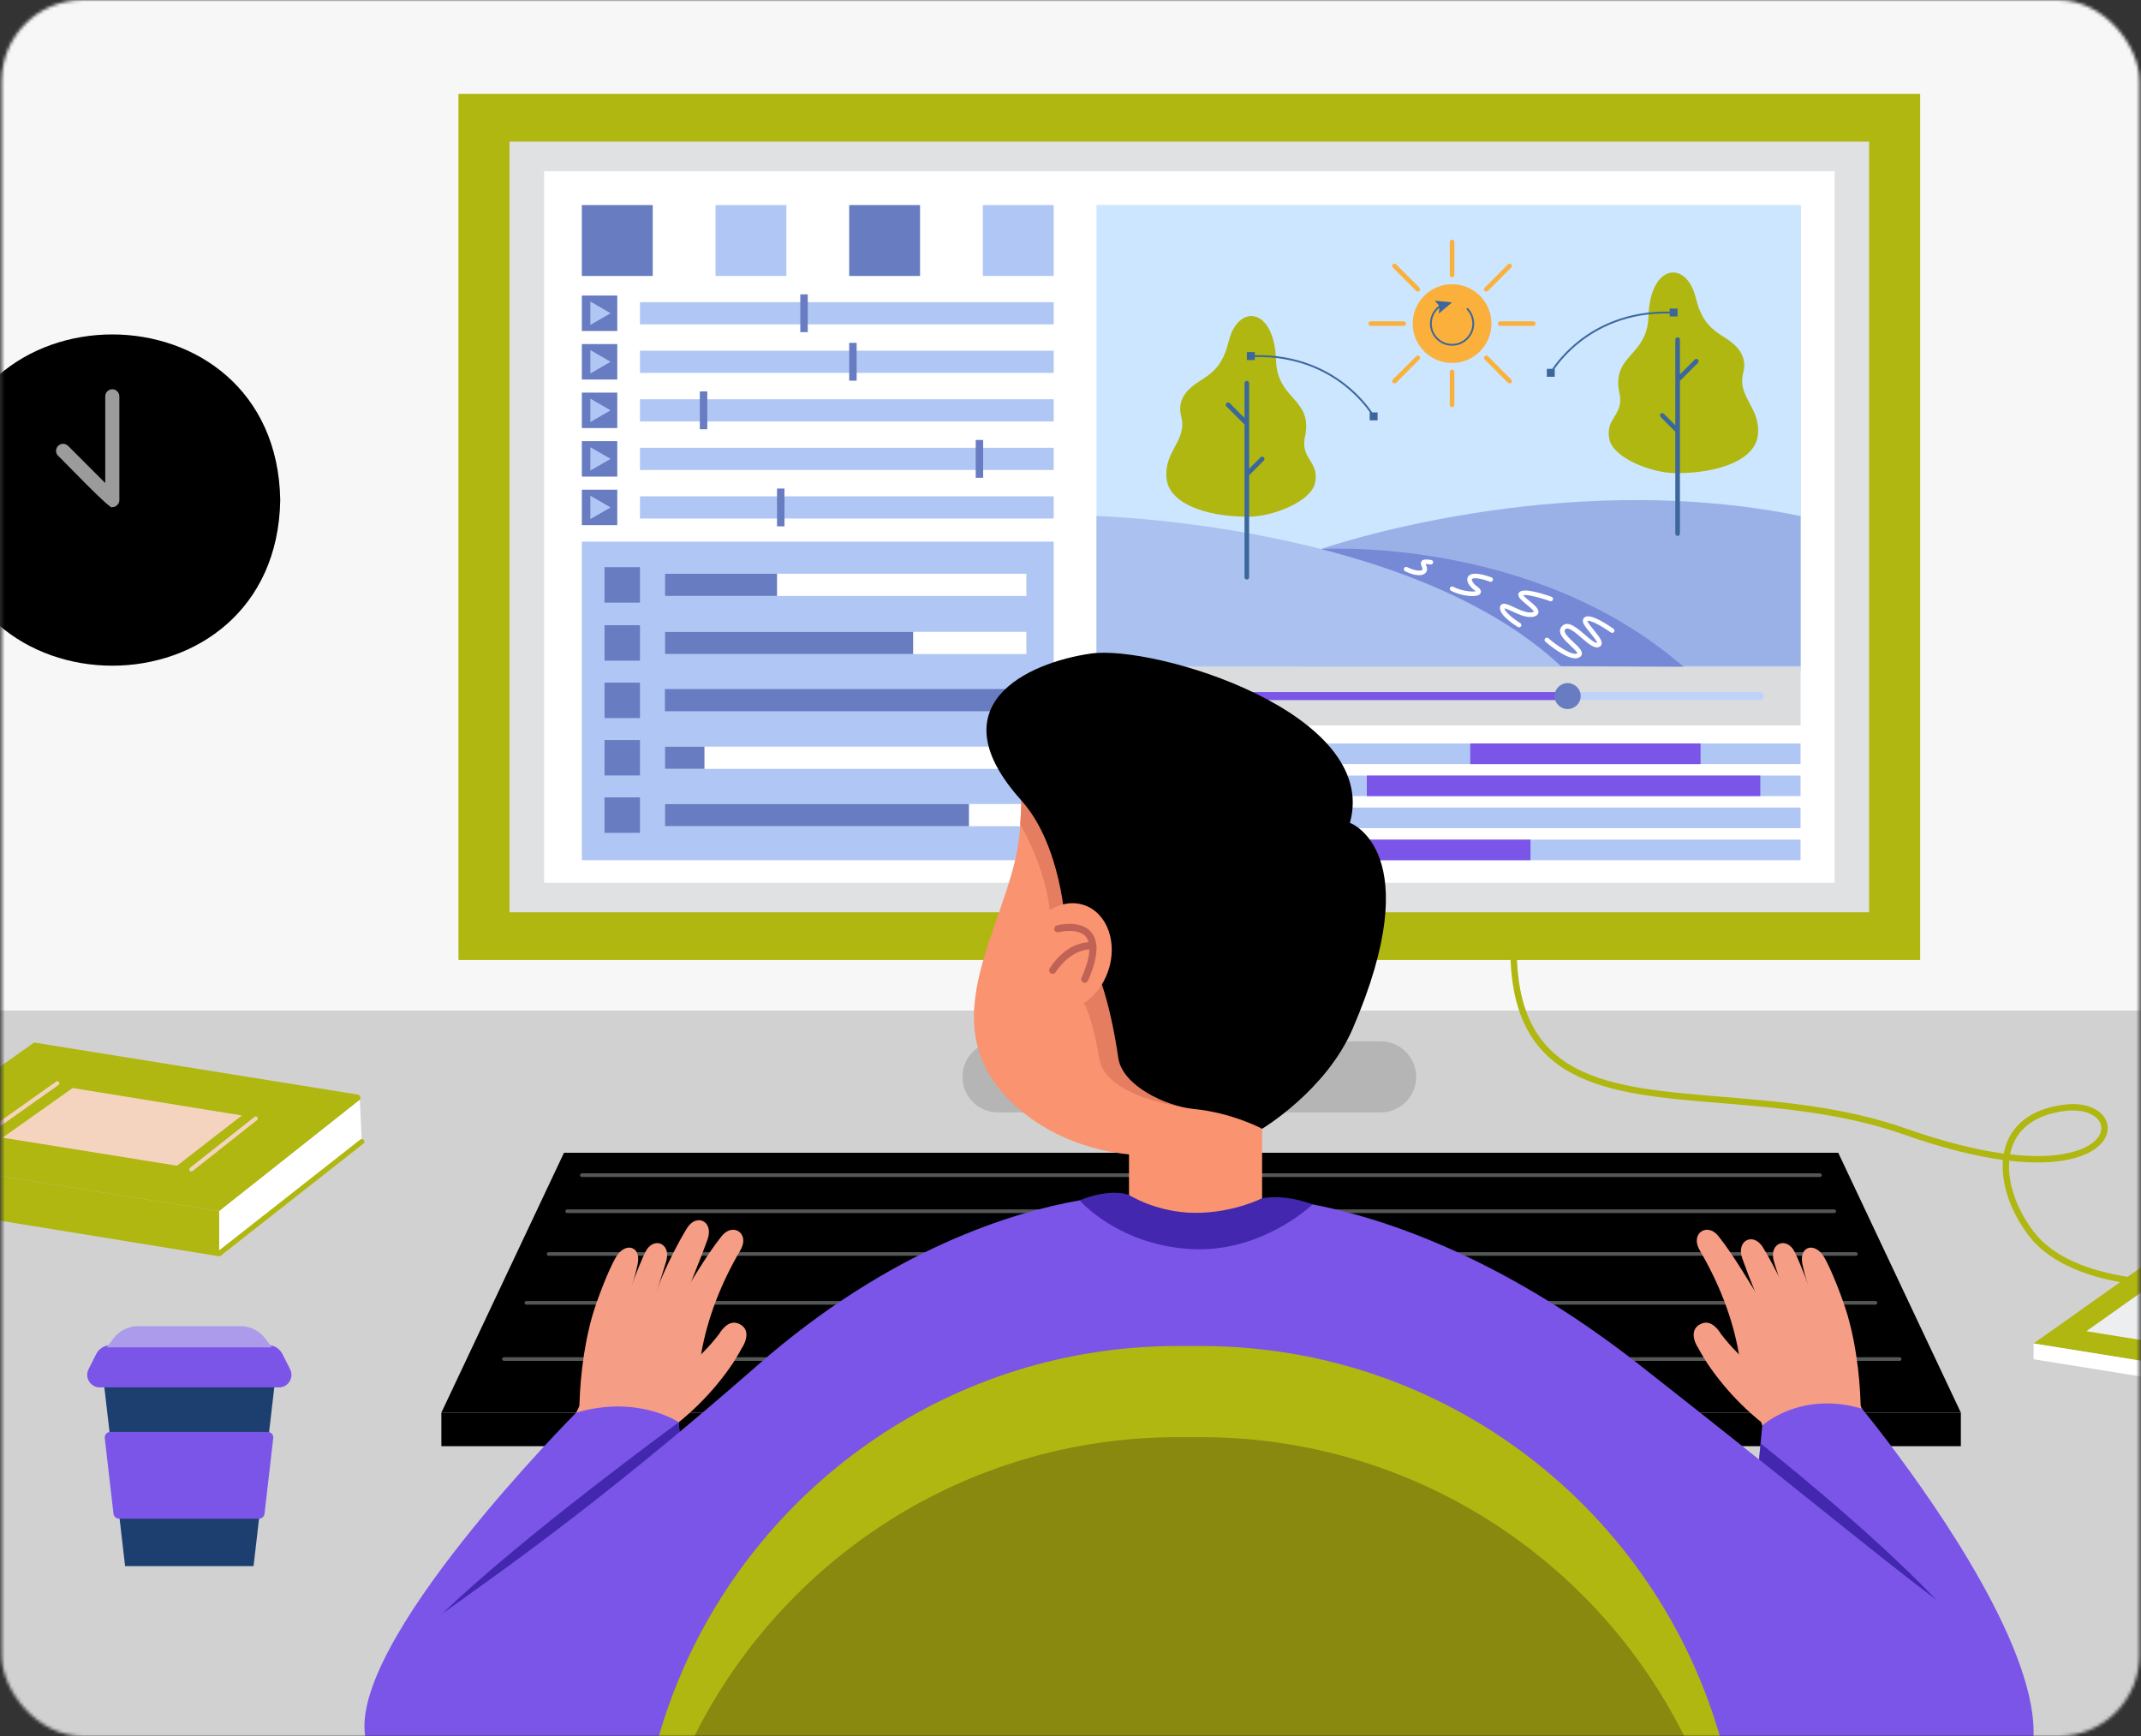
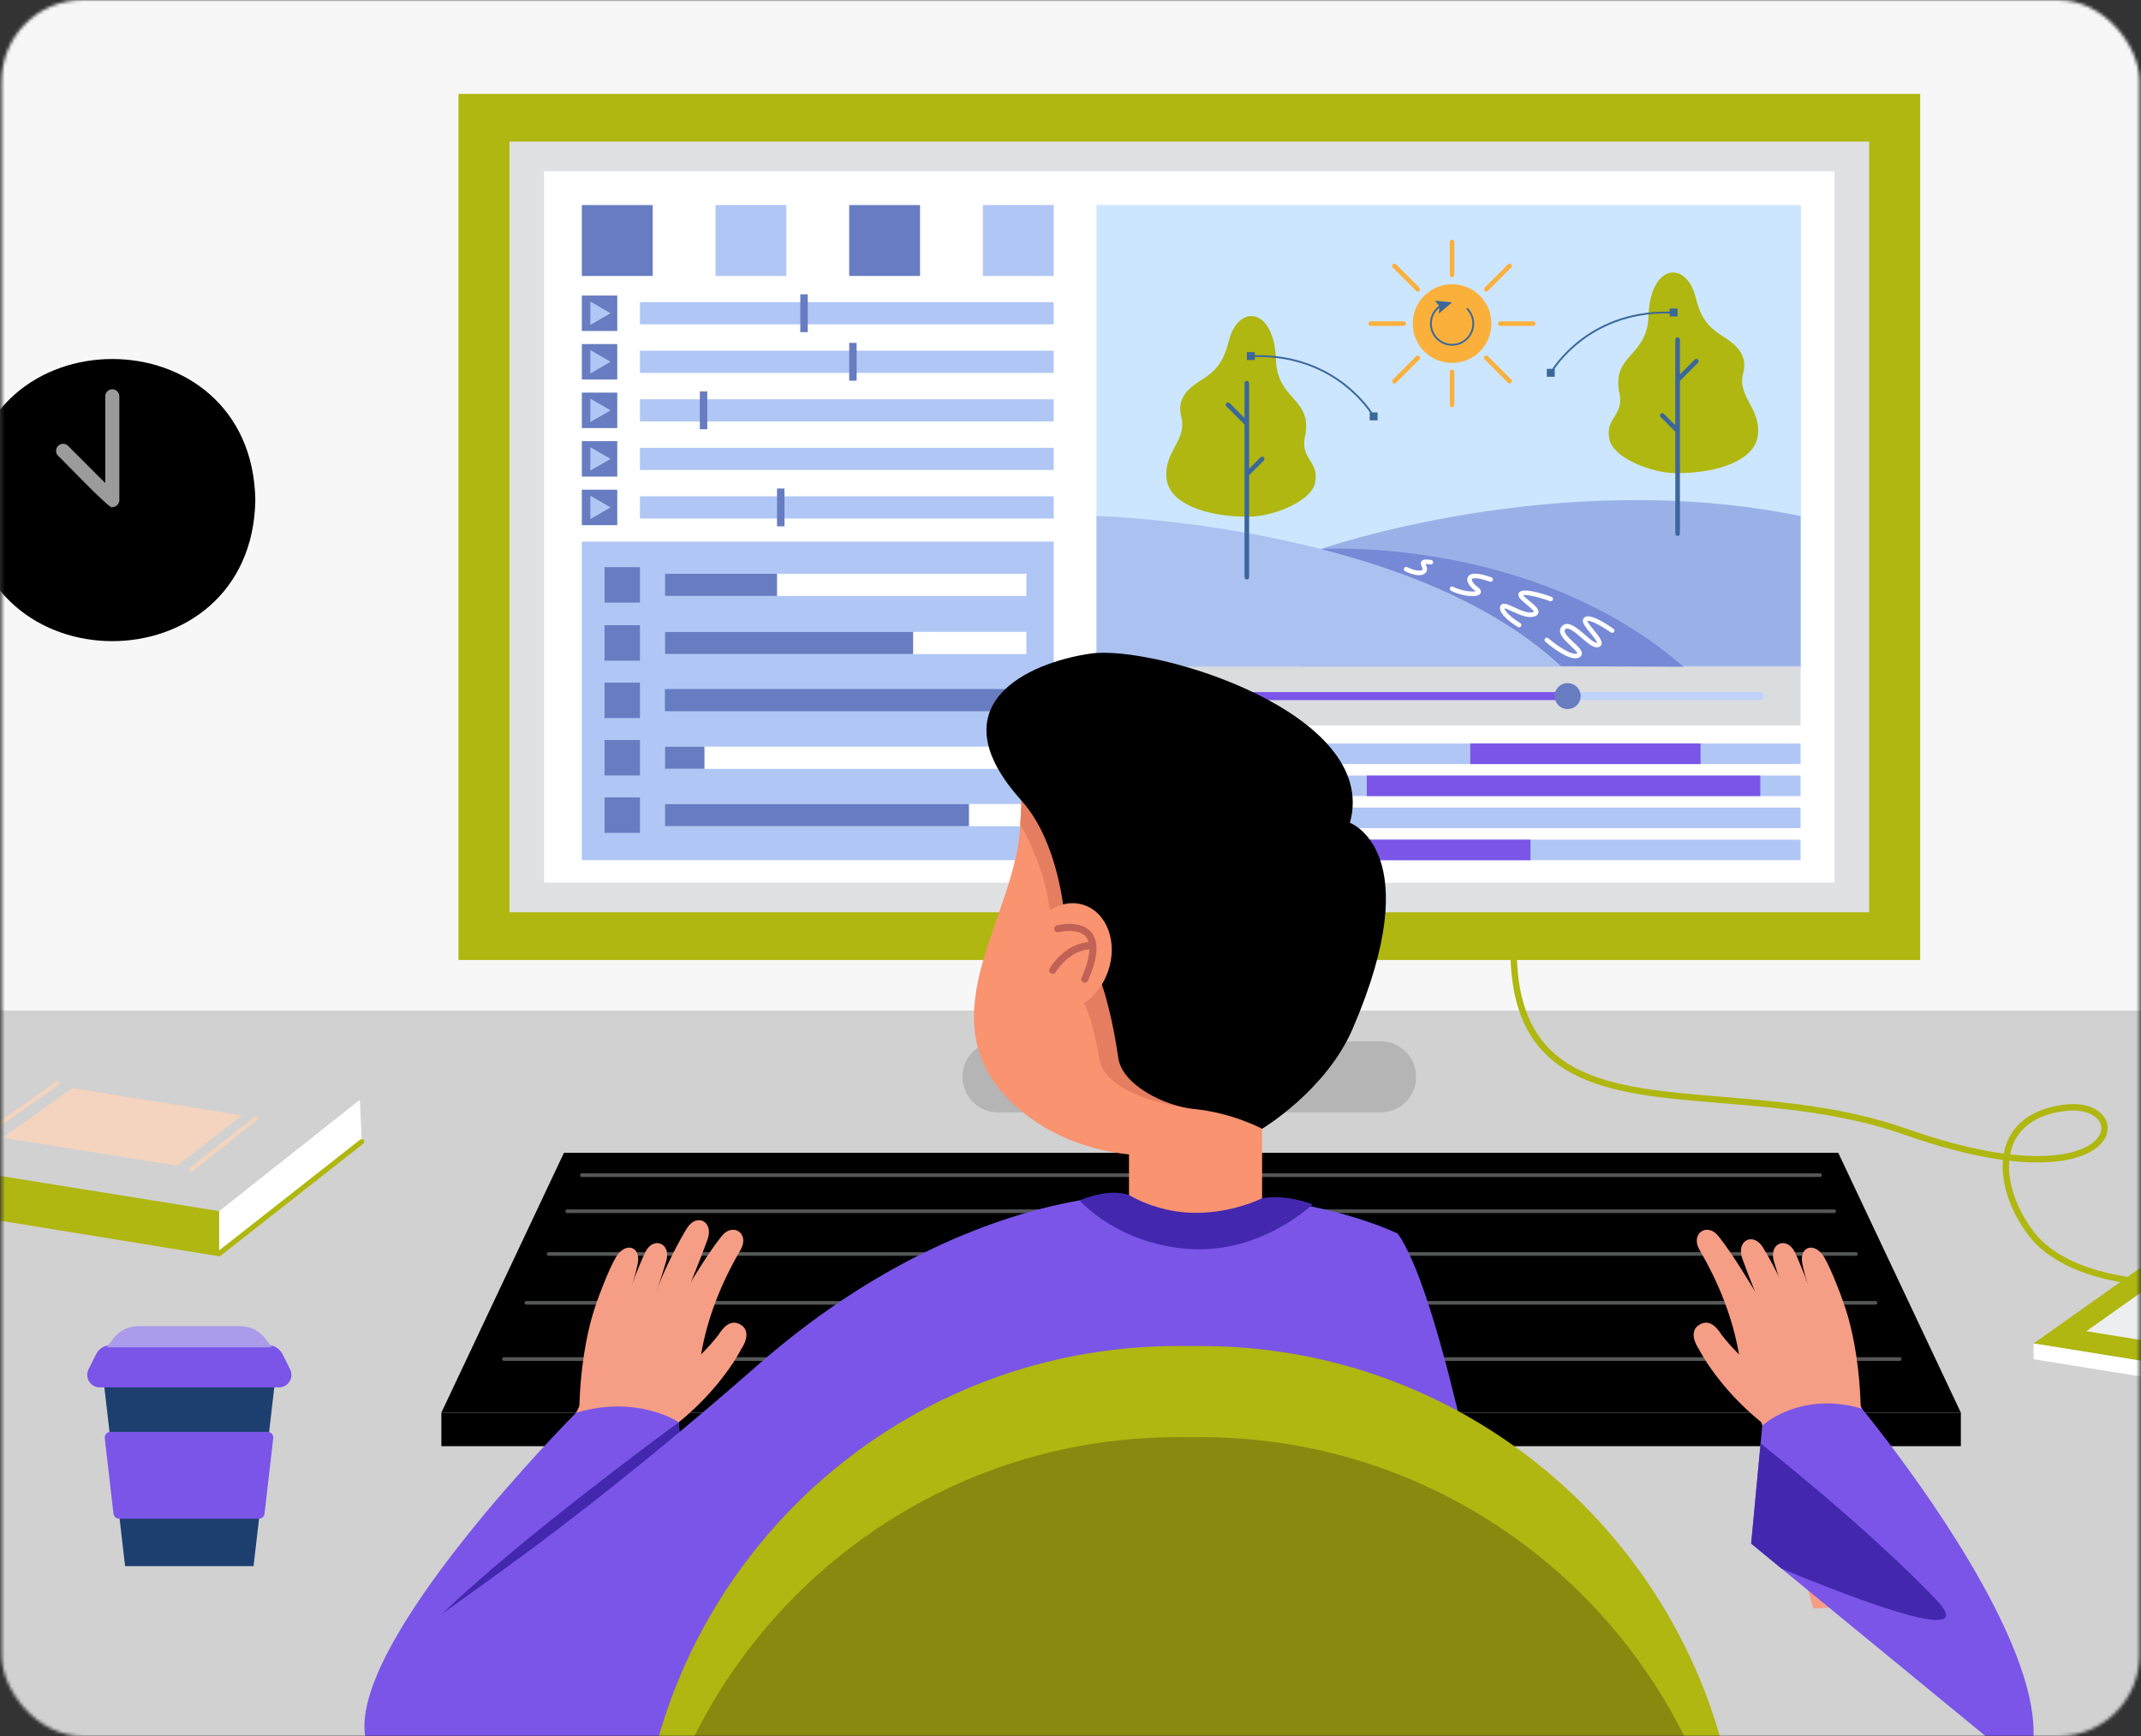
<svg xmlns="http://www.w3.org/2000/svg" width="661" height="536" viewBox="0 0 661 536" fill="none">
  <rect x="0" y="0" width="661" height="536" fill="#333333" stroke="none" />
  <mask id="mask0_349_871" style="mask-type:alpha" maskUnits="userSpaceOnUse" x="0" y="0" width="661" height="536">
    <rect x="0.518" width="660" height="536" rx="25" fill="#EFEFEF" />
  </mask>
  <g mask="url(#mask0_349_871)">
    <rect x="-17" y="-54" width="694" height="612" fill="#F7F7F7" />
    <path d="M833.258 311.974H-95.001V536.998H833.258V311.974Z" fill="#D1D1D1" />
    <path d="M665.254 396.978C664.976 396.972 658.346 396.851 650.228 394.927C642.675 393.134 632.419 389.371 626.456 381.618C620.633 374.048 617.747 365.375 618.38 358.095C609.427 356.887 599.176 354.262 587.75 350.24C569.056 343.664 549.228 342.029 531.734 340.588C513.335 339.071 497.445 337.759 485.622 331.529C472.438 324.578 466.297 312.288 466.297 292.856H468.267C468.267 311.481 474.072 323.216 486.539 329.787C498.005 335.832 513.709 337.126 531.894 338.626C549.509 340.078 569.472 341.725 588.403 348.386C599.708 352.362 609.829 354.957 618.639 356.144C618.875 354.85 619.232 353.609 619.716 352.438C621.533 348.042 626.023 342.498 637.072 341.052C644.326 340.104 648.512 342.707 650.005 345.462C651.266 347.784 650.861 350.53 648.92 352.807C647.066 354.982 642.155 358.66 630.068 358.857C627.03 358.908 623.775 358.733 620.321 358.339C619.747 365.105 622.495 373.249 628.011 380.417C638.79 394.431 665.018 395.003 665.28 395.008L665.249 396.978H665.254ZM620.591 356.389C623.944 356.769 627.097 356.935 630.039 356.887C638.304 356.752 644.638 354.799 647.423 351.529C648.835 349.872 649.145 348.003 648.276 346.402C647.148 344.322 643.6 342.186 637.328 343.005C629.319 344.052 623.86 347.575 621.536 353.19C621.12 354.2 620.805 355.266 620.591 356.384V356.389Z" fill="#AFB710" />
    <path d="M627.837 414.754L684.86 374.359L802.971 393.347L750.93 434.543L627.837 414.754Z" fill="#AFB710" />
    <path d="M749.386 427.895L644.124 410.974L686.407 381.02L788.488 397.584L749.386 427.895Z" fill="#EDEEEF" />
    <path d="M627.837 414.758V419.624L750.93 439.41V434.547L627.837 414.758Z" fill="white" />
-     <path d="M86.522 154.38C85.357 222.562 -16.017 222.554 -17.17 154.38C-16.006 86.198 85.369 86.21 86.522 154.38Z" fill="black" />
    <path d="M78.831 154.385C77.841 212.455 -8.501 212.447 -9.483 154.385C-8.493 96.314 77.85 96.325 78.831 154.385Z" fill="black" />
    <path d="M34.674 156.56C34.612 158.116 18.208 140.764 17.949 140.731C17.099 139.881 17.099 138.502 17.949 137.649C18.798 136.799 20.177 136.799 21.026 137.649L32.494 149.122V122.354C32.494 121.152 33.471 120.176 34.672 120.176C35.873 120.176 36.849 121.149 36.849 122.354V154.382C36.871 155.558 35.842 156.58 34.672 156.56H34.674Z" fill="#9B9B9B" />
    <path d="M605.382 436.107H136.266V446.466H605.382V436.107Z" fill="black" />
    <path d="M605.382 436.107H136.266L174.122 355.878H567.526L605.382 436.107Z" fill="black" />
    <path d="M561.9 363.361H179.638C179.328 363.361 179.075 363.108 179.075 362.798C179.075 362.489 179.328 362.235 179.638 362.235H561.9C562.209 362.235 562.463 362.489 562.463 362.798C562.463 363.108 562.209 363.361 561.9 363.361Z" fill="#555656" />
    <path d="M566.274 374.502H175.117C174.808 374.502 174.555 374.248 174.555 373.939C174.555 373.629 174.808 373.376 175.117 373.376H566.274C566.584 373.376 566.837 373.629 566.837 373.939C566.837 374.248 566.584 374.502 566.274 374.502Z" fill="#555656" />
    <path d="M572.994 387.689H169.37C169.061 387.689 168.808 387.436 168.808 387.126C168.808 386.817 169.061 386.563 169.37 386.563H572.991C573.3 386.563 573.554 386.817 573.554 387.126C573.554 387.436 573.3 387.689 572.991 387.689H572.994Z" fill="#555656" />
    <path d="M586.496 420.134H155.581C155.272 420.134 155.019 419.881 155.019 419.572C155.019 419.262 155.272 419.009 155.581 419.009H586.496C586.805 419.009 587.058 419.262 587.058 419.572C587.058 419.881 586.805 420.134 586.496 420.134Z" fill="#555656" />
    <path d="M579.025 402.764H162.493C162.184 402.764 161.931 402.511 161.931 402.202C161.931 401.892 162.184 401.639 162.493 401.639H579.028C579.338 401.639 579.591 401.892 579.591 402.202C579.591 402.511 579.338 402.764 579.028 402.764H579.025Z" fill="#555656" />
-     <path d="M-38.782 356.789L10.534 321.854L110.434 337.914C111.292 338.052 111.579 339.147 110.895 339.687L67.672 373.904L-38.782 356.792V356.789Z" fill="#AFB710" />
    <path d="M54.657 359.88L0.787 351.22L22.427 335.892L74.671 344.368L54.657 359.88Z" fill="#F4D4BE" />
    <path d="M-38.782 356.792V370.539L67.672 387.846V373.905L-38.782 356.792Z" fill="#AFB710" />
    <path d="M111.092 339.534L111.692 352.443L67.672 387.654V373.907L111.092 339.534Z" fill="white" />
    <path d="M-3.944 350.39C-4.144 350.39 -4.341 350.298 -4.464 350.123C-4.667 349.836 -4.599 349.439 -4.312 349.237L17.327 333.908C17.614 333.705 18.011 333.773 18.213 334.06C18.416 334.347 18.348 334.744 18.061 334.946L-3.578 350.275C-3.691 350.354 -3.817 350.393 -3.944 350.393V350.39Z" fill="#F4D4BE" />
    <path d="M59.085 361.642C58.896 361.642 58.711 361.56 58.587 361.4C58.37 361.124 58.415 360.725 58.691 360.508L78.561 344.805C78.837 344.588 79.237 344.633 79.453 344.909C79.67 345.185 79.625 345.584 79.349 345.801L59.479 361.504C59.363 361.597 59.223 361.642 59.085 361.642Z" fill="#F4D4BE" />
    <path d="M67.673 387.816C67.436 387.816 67.203 387.712 67.048 387.512C66.778 387.166 66.837 386.668 67.183 386.395L111.202 351.82C111.548 351.55 112.046 351.609 112.319 351.955C112.589 352.301 112.53 352.799 112.184 353.072L68.165 387.647C68.019 387.762 67.847 387.816 67.675 387.816H67.673Z" fill="#AFB710" />
    <path d="M78.277 483.507H38.624L31.082 418.539H85.816L78.277 483.507Z" fill="#1D3F70" />
    <path d="M86.108 428.318H30.792C27.918 428.318 26.05 425.29 27.341 422.718L29.681 418.058C30.542 416.341 32.297 415.258 34.218 415.258H82.688C84.606 415.258 86.364 416.341 87.225 418.058L89.565 422.718C90.856 425.288 88.989 428.318 86.114 428.318H86.108Z" fill="#7A55E8" />
    <path d="M83.945 415.953H32.953L35.02 413.212C36.821 410.825 39.636 409.421 42.627 409.421H74.275C77.265 409.421 80.08 410.825 81.88 413.212L83.948 415.953H83.945Z" fill="#AB9BEA" />
    <path d="M79.951 468.853H36.75C35.876 468.853 35.139 468.197 35.037 467.324L32.345 443.987C32.227 442.962 33.029 442.064 34.058 442.064H82.646C83.675 442.064 84.477 442.962 84.359 443.987L81.667 467.324C81.566 468.194 80.829 468.853 79.954 468.853H79.951Z" fill="#7A55E8" />
    <path d="M398.183 235.884H336.187V342.029H398.183V235.884Z" fill="#255084" />
    <path d="M426.262 321.491H308.106C302.053 321.491 297.146 326.4 297.146 332.455C297.146 338.511 302.053 343.419 308.106 343.419H426.262C432.314 343.419 437.221 338.511 437.221 332.455C437.221 326.4 432.314 321.491 426.262 321.491Z" fill="#B5B5B5" />
    <path d="M592.819 296.369V29L141.548 29V296.369H592.819Z" fill="#AFB710" />
    <path d="M577.073 43.718H157.297V281.642H577.073V43.718Z" fill="#E0E1E2" />
    <path d="M566.404 52.855H167.964V272.513H566.404V52.855Z" fill="white" />
    <path d="M555.894 63.414H338.828V207.016H555.894V63.414Z" fill="#B0C7F5" />
    <path d="M555.894 205.823H338.828V223.958H555.894V205.823Z" fill="#DBDCDD" />
    <path d="M543.307 216.143H483.983C483.288 216.143 482.725 215.583 482.725 214.893C482.725 214.204 483.288 213.644 483.983 213.644H543.307C544.002 213.644 544.564 214.204 544.564 214.893C544.564 215.583 544.002 216.143 543.307 216.143Z" fill="#BFD2F9" />
    <path d="M483.982 216.143H358.963C358.268 216.143 357.706 215.583 357.706 214.893C357.706 214.204 358.268 213.644 358.963 213.644H483.982C484.677 213.644 485.24 214.204 485.24 214.893C485.24 215.583 484.677 216.143 483.982 216.143Z" fill="#7A55E8" />
    <path d="M483.982 218.892C486.209 218.892 488.013 217.099 488.013 214.887C488.013 212.676 486.209 210.883 483.982 210.883C481.756 210.883 479.951 212.676 479.951 214.887C479.951 217.099 481.756 218.892 483.982 218.892Z" fill="#677CC1" />
    <path d="M346.378 220.211C345.683 220.211 345.121 219.651 345.121 218.962V210.832C345.121 210.142 345.683 209.582 346.378 209.582C347.073 209.582 347.636 210.142 347.636 210.832V218.962C347.636 219.651 347.073 220.211 346.378 220.211Z" fill="#BFD2F9" />
    <path d="M350.918 220.211C350.223 220.211 349.661 219.651 349.661 218.962V210.832C349.661 210.142 350.223 209.582 350.918 209.582C351.613 209.582 352.175 210.142 352.175 210.832V218.962C352.175 219.651 351.613 220.211 350.918 220.211Z" fill="#BFD2F9" />
    <path d="M555.892 63.306H338.533V205.655H555.892V63.306Z" fill="#CCE6FF" />
    <path d="M448.306 112.058C455.018 112.058 460.458 106.615 460.458 99.9C460.458 93.186 455.018 87.743 448.306 87.743C441.595 87.743 436.155 93.186 436.155 99.9C436.155 106.615 441.595 112.058 448.306 112.058Z" fill="#FBB03B" />
    <path d="M407.837 169.497C407.837 169.497 480.77 143.922 555.895 159.313V205.657H401.753L407.837 169.497Z" fill="#9AB1E8" />
    <path d="M407.837 169.489C407.837 169.489 473.063 165.296 519.732 205.82L481.904 205.649L407.834 169.489H407.837Z" fill="#7689D6" />
    <path d="M338.533 159.312C338.533 159.312 435.063 161.755 481.907 205.656H338.533V159.312Z" fill="#ABC1EF" />
    <path d="M538.204 115.101C539.953 108.414 533.999 105.203 531.326 103.456C527.239 100.782 525.062 98.03 523.504 91.813C520.603 80.233 509.433 81.364 508.93 97.746C508.553 110.021 497.892 109.363 499.847 120.752C501.836 128.35 495.391 128.727 496.888 135.672C498.14 141.478 510.064 146.076 517.459 146.076C531.56 146.076 541.771 141.593 542.682 134.569C543.813 125.851 536.212 122.699 538.201 115.101H538.204Z" fill="#AFB710" />
    <path d="M524.229 111.006C523.951 110.728 523.501 110.728 523.225 111.006L518.649 115.585V104.849C518.649 104.455 518.331 104.137 517.937 104.137C517.543 104.137 517.225 104.455 517.225 104.849V131.263L513.709 127.745C513.431 127.466 512.981 127.466 512.705 127.745C512.426 128.023 512.426 128.474 512.705 128.749L517.225 133.275V164.743C517.225 165.137 517.543 165.455 517.937 165.455C518.331 165.455 518.649 165.137 518.649 164.743V117.594L524.229 112.008C524.508 111.729 524.508 111.279 524.229 111.003V111.006Z" fill="#3B679B" />
    <path d="M325.315 167.203H179.638V265.561H325.315V167.203Z" fill="#B0C7F5" />
    <path d="M325.315 153.224H197.578V160.079H325.315V153.224Z" fill="#B0C7F5" />
    <path d="M316.879 177.129H205.286V183.984H316.879V177.129Z" fill="white" />
    <path d="M239.898 177.129H205.286V183.984H239.898V177.129Z" fill="#677CC1" />
    <path d="M316.879 195.066H205.286V201.922H316.879V195.066Z" fill="white" />
    <path d="M281.912 195.066H205.286V201.922H281.912V195.066Z" fill="#677CC1" />
    <path d="M316.879 212.72H205.286V219.575H316.879V212.72Z" fill="#677CC1" />
    <path d="M316.879 230.501H205.286V237.356H316.879V230.501Z" fill="white" />
    <path d="M217.491 230.501H205.286V237.356H217.491V230.501Z" fill="#677CC1" />
    <path d="M316.879 248.213H205.286V255.068H316.879V248.213Z" fill="white" />
    <path d="M299.149 248.213H205.286V255.068H299.149V248.213Z" fill="#677CC1" />
    <path d="M325.315 93.276H197.578V100.132H325.315V93.276Z" fill="#B0C7F5" />
    <path d="M325.315 108.267H197.578V115.122H325.315V108.267Z" fill="#B0C7F5" />
    <path d="M325.315 138.237H197.578V145.093H325.315V138.237Z" fill="#B0C7F5" />
    <path d="M325.315 123.256H197.578V130.111H325.315V123.256Z" fill="#B0C7F5" />
    <path d="M201.514 63.306H179.638V85.192H201.514V63.306Z" fill="#677CC1" />
    <path d="M197.581 246.175H186.642V257.119H197.581V246.175Z" fill="#677CC1" />
    <path d="M197.581 228.455H186.642V239.399H197.581V228.455Z" fill="#677CC1" />
    <path d="M197.581 210.739H186.642V221.684H197.581V210.739Z" fill="#677CC1" />
    <path d="M197.581 193.016H186.642V203.96H197.581V193.016Z" fill="#677CC1" />
    <path d="M197.581 175.095H186.642V186.039H197.581V175.095Z" fill="#677CC1" />
    <path d="M242.781 63.306H220.906V85.192H242.781V63.306Z" fill="#B0C7F5" />
    <path d="M284.05 63.306H262.174V85.192H284.05V63.306Z" fill="#677CC1" />
    <path d="M325.318 63.306H303.442V85.192H325.318V63.306Z" fill="#B0C7F5" />
    <path d="M555.894 259.215H338.828V265.561H555.894V259.215Z" fill="#B0C7F5" />
    <path d="M555.894 229.534H338.828V235.88H555.894V229.534Z" fill="#B0C7F5" />
    <path d="M555.894 249.316H338.828V255.662H555.894V249.316Z" fill="#B0C7F5" />
    <path d="M555.894 239.426H338.828V245.772H555.894V239.426Z" fill="#B0C7F5" />
    <path d="M525.02 229.534H453.918V235.88H525.02V229.534Z" fill="#7A55E8" />
    <path d="M543.464 239.426H421.983V245.772H543.464V239.426Z" fill="#7A55E8" />
    <path d="M472.511 259.215H378.364V265.561H472.511V259.215Z" fill="#7A55E8" />
    <path d="M401.93 249.316H346.378V255.662H401.93V249.316Z" fill="#7A55E8" />
    <path d="M515.481 95.257V96.214C502.255 95.893 493.02 100.835 487.549 105.112C483.136 108.562 480.413 112.136 479.229 113.875H477.561V116.318H480.002V113.875H479.912C481.169 112.08 483.786 108.771 487.898 105.554C493.299 101.333 502.413 96.453 515.484 96.776V97.7H517.926V95.257H515.484H515.481Z" fill="#3B679B" />
    <path d="M364.673 128.548C362.924 121.861 368.878 118.65 371.551 116.903C375.638 114.229 377.815 111.477 379.373 105.261C382.273 93.68 393.444 94.812 393.947 111.193C394.324 123.468 404.985 122.81 403.03 134.199C401.041 141.797 407.486 142.174 405.989 149.12C404.737 154.925 392.813 159.524 385.418 159.524C371.317 159.524 361.106 155.041 360.195 148.016C359.064 139.295 366.665 136.146 364.676 128.548H364.673Z" fill="#AFB710" />
    <path d="M378.645 124.457C378.923 124.179 379.373 124.179 379.649 124.457L384.226 129.036V118.3C384.226 117.906 384.544 117.588 384.937 117.588C385.331 117.588 385.649 117.906 385.649 118.3V144.714L389.165 141.196C389.444 140.917 389.894 140.917 390.169 141.196C390.448 141.475 390.448 141.925 390.169 142.201L385.649 146.726V178.194C385.649 178.588 385.331 178.906 384.937 178.906C384.544 178.906 384.226 178.588 384.226 178.194V131.045L378.645 125.459C378.366 125.181 378.366 124.73 378.645 124.454V124.457Z" fill="#3B679B" />
    <path d="M423.649 127.324C422.464 125.584 419.742 122.01 415.328 118.56C409.857 114.283 400.619 109.341 387.396 109.662V108.705H384.954V111.148H387.396V110.225C400.453 109.901 409.564 114.772 414.96 118.988C419.081 122.205 421.705 125.525 422.962 127.324H422.872V129.766H425.314V127.324H423.646H423.649Z" fill="#3B679B" />
    <path d="M448.306 85.603C447.918 85.603 447.603 85.288 447.603 84.9V74.696C447.603 74.307 447.918 73.992 448.306 73.992C448.695 73.992 449.01 74.307 449.01 74.696V84.9C449.01 85.288 448.695 85.603 448.306 85.603Z" fill="#FBB03B" />
    <path d="M448.306 125.706C447.918 125.706 447.603 125.391 447.603 125.002V114.798C447.603 114.41 447.918 114.095 448.306 114.095C448.695 114.095 449.01 114.41 449.01 114.798V125.002C449.01 125.391 448.695 125.706 448.306 125.706Z" fill="#FBB03B" />
    <path d="M473.381 100.605H463.181C462.793 100.605 462.478 100.29 462.478 99.902C462.478 99.513 462.793 99.198 463.181 99.198H473.381C473.769 99.198 474.084 99.513 474.084 99.902C474.084 100.29 473.769 100.605 473.381 100.605Z" fill="#FBB03B" />
    <path d="M433.375 100.605H423.179C422.791 100.605 422.475 100.29 422.475 99.902C422.475 99.513 422.791 99.198 423.179 99.198H433.375C433.764 99.198 434.079 99.513 434.079 99.902C434.079 100.29 433.764 100.605 433.375 100.605Z" fill="#FBB03B" />
    <path d="M437.724 90.022C437.544 90.022 437.364 89.954 437.226 89.816L430.014 82.6C429.738 82.325 429.738 81.88 430.014 81.604C430.29 81.329 430.734 81.329 431.01 81.604L438.222 88.82C438.498 89.096 438.498 89.54 438.222 89.816C438.084 89.954 437.904 90.022 437.724 90.022Z" fill="#FBB03B" />
    <path d="M458.857 90.022C458.677 90.022 458.497 89.954 458.359 89.816C458.084 89.54 458.084 89.096 458.359 88.82L465.572 81.604C465.847 81.329 466.292 81.329 466.568 81.604C466.843 81.88 466.843 82.325 466.568 82.6L459.355 89.816C459.217 89.954 459.037 90.022 458.857 90.022Z" fill="#FBB03B" />
    <path d="M430.512 118.382C430.332 118.382 430.152 118.314 430.014 118.176C429.738 117.901 429.738 117.456 430.014 117.18L437.226 109.965C437.502 109.689 437.947 109.689 438.222 109.965C438.498 110.24 438.498 110.685 438.222 110.961L431.01 118.176C430.872 118.314 430.692 118.382 430.512 118.382Z" fill="#FBB03B" />
    <path d="M466.07 118.382C465.89 118.382 465.71 118.314 465.572 118.176L458.359 110.961C458.084 110.685 458.084 110.24 458.359 109.965C458.635 109.689 459.08 109.689 459.355 109.965L466.568 117.18C466.843 117.456 466.843 117.901 466.568 118.176C466.43 118.314 466.25 118.382 466.07 118.382Z" fill="#FBB03B" />
    <path d="M453.257 95.201C453.15 95.089 452.973 95.083 452.86 95.19C452.748 95.297 452.742 95.474 452.849 95.587C453.957 96.755 454.568 98.288 454.568 99.901C454.568 103.357 451.758 106.168 448.303 106.168C444.849 106.168 442.039 103.357 442.039 99.901C442.039 97.99 442.92 96.195 444.385 95.016L444.205 96.808L448.303 93.352L442.97 92.826L444.287 94.382C442.54 95.66 441.477 97.712 441.477 99.901C441.477 103.666 444.54 106.731 448.303 106.731C452.067 106.731 455.13 103.666 455.13 99.901C455.13 98.145 454.464 96.473 453.257 95.201Z" fill="#3B679B" />
    <path d="M438.118 177.58C436.363 177.58 434.323 176.615 433.8 176.35C433.454 176.176 433.314 175.753 433.488 175.404C433.662 175.058 434.084 174.918 434.433 175.092C435.873 175.815 438.349 176.578 439.083 175.917C439.238 175.779 439.24 175.615 438.951 174.926C438.737 174.417 438.47 173.783 438.894 173.235C439.311 172.7 440.115 172.602 441.868 172.869C442.25 172.928 442.515 173.285 442.456 173.671C442.396 174.056 442.039 174.318 441.654 174.259C440.824 174.132 440.377 174.121 440.146 174.135C440.177 174.217 440.216 174.307 440.245 174.377C440.498 174.982 440.973 176.105 440.022 176.961C439.522 177.411 438.844 177.577 438.118 177.577V177.58Z" fill="white" />
    <path d="M454.543 184.025C452.571 184.025 449.907 183.378 447.983 182.384C447.637 182.207 447.502 181.782 447.679 181.436C447.856 181.09 448.281 180.955 448.627 181.132C451.299 182.511 454.588 182.79 455.637 182.533C455.572 182.477 455.488 182.412 455.378 182.334C453.834 181.253 452.486 179.474 453.181 178.132C453.907 176.731 456.36 176.77 460.469 178.247C460.835 178.38 461.024 178.782 460.894 179.148C460.762 179.514 460.36 179.702 459.994 179.573C455.094 177.811 454.433 178.771 454.427 178.782C454.275 179.075 454.756 180.189 456.18 181.185C457.465 182.086 457.285 182.837 457.063 183.206C456.717 183.777 455.761 184.028 454.537 184.028L454.543 184.025Z" fill="white" />
    <path d="M468.998 193.67C468.875 193.67 468.751 193.636 468.635 193.569C467.671 192.986 462.869 189.961 463.083 187.538C463.136 186.947 463.471 186.671 463.665 186.558C464.469 186.091 465.651 186.64 467.443 187.465C469.344 188.343 471.71 189.434 473.254 188.984C473.429 188.934 473.524 188.883 473.569 188.855C473.437 188.374 472.047 187.228 471.288 186.603C469.766 185.348 468.829 184.538 468.768 183.688C468.745 183.373 468.844 183.083 469.052 182.849C470.326 181.434 475.842 183.122 479.018 184.256C479.384 184.386 479.575 184.788 479.443 185.154C479.313 185.52 478.911 185.711 478.545 185.582C474.903 184.282 471.218 183.471 470.25 183.73C470.551 184.175 471.552 184.999 472.182 185.517C473.803 186.851 475.201 188.002 474.962 189.167C474.846 189.722 474.407 190.116 473.651 190.338C471.6 190.934 468.97 189.722 466.858 188.745C466.05 188.371 464.979 187.878 464.495 187.802C464.647 189.01 467.429 191.196 469.364 192.364C469.696 192.564 469.803 192.997 469.603 193.329C469.471 193.549 469.237 193.67 469.001 193.67H468.998Z" fill="white" />
    <path d="M486.379 203.238C483.228 203.238 478.193 199.039 477.099 198.093C476.807 197.84 476.773 197.395 477.026 197.1C477.279 196.807 477.724 196.773 478.019 197.027C480.818 199.444 485.425 202.497 486.916 201.726C486.947 201.71 486.97 201.695 486.984 201.684C486.908 201.237 485.659 200.069 484.902 199.365C482.933 197.525 480.483 195.234 482.205 193.349C484.005 191.373 486.792 193.779 489.254 195.901C490.576 197.041 492.376 198.6 493.096 198.456C492.984 197.857 491.67 196.25 490.944 195.364C489.338 193.399 488.441 192.245 488.719 191.32C488.857 190.864 489.181 190.523 489.631 190.366C490.989 189.887 493.853 191.145 498.14 194.103C498.46 194.322 498.539 194.761 498.32 195.082C498.1 195.403 497.661 195.482 497.341 195.262C492.303 191.787 490.382 191.517 490.081 191.699C490.154 192.178 491.327 193.61 492.033 194.471C493.757 196.579 494.798 197.924 494.441 198.98C494.356 199.225 494.117 199.661 493.434 199.821C492.033 200.15 490.317 198.676 488.334 196.965C486.458 195.347 484.123 193.332 483.242 194.294C482.458 195.152 484.345 196.917 485.864 198.332C487.355 199.726 488.531 200.826 488.384 201.904C488.342 202.219 488.165 202.661 487.566 202.97C487.217 203.15 486.818 203.232 486.382 203.232L486.379 203.238Z" fill="white" />
    <path d="M190.577 151.177H179.638V162.121H190.577V151.177Z" fill="#677CC1" />
    <path d="M188.512 156.652L182.265 153.041V160.259L188.512 156.652Z" fill="#B0C7F5" />
    <path d="M190.577 136.191H179.638V147.136H190.577V136.191Z" fill="#677CC1" />
    <path d="M188.512 141.666L182.265 138.059V145.274L188.512 141.666Z" fill="#B0C7F5" />
    <path d="M190.577 121.209H179.638V132.153H190.577V121.209Z" fill="#677CC1" />
    <path d="M188.512 126.681L182.265 123.073V130.289L188.512 126.681Z" fill="#B0C7F5" />
    <path d="M190.577 91.234H179.638V102.179H190.577V91.234Z" fill="#677CC1" />
    <path d="M188.512 96.701L182.265 93.094V100.309L188.512 96.701Z" fill="#B0C7F5" />
    <path d="M190.577 106.22H179.638V117.164H190.577V106.22Z" fill="#677CC1" />
    <path d="M188.512 111.688L182.265 108.08V115.298L188.512 111.688Z" fill="#B0C7F5" />
    <path d="M249.384 90.869H247.085V102.542H249.384V90.869Z" fill="#677CC1" />
-     <path d="M303.534 135.83H301.236V147.503H303.534V135.83Z" fill="#677CC1" />
    <path d="M264.472 105.851H262.174V117.524H264.472V105.851Z" fill="#677CC1" />
    <path d="M242.193 150.819H239.895V162.493H242.193V150.819Z" fill="#677CC1" />
    <path d="M218.363 120.845H216.065V132.518H218.363V120.845Z" fill="#677CC1" />
    <path d="M550.598 444.047C541.318 437.966 533.222 430.03 527.045 420.805C526.322 419.581 525.068 417.684 524.452 416.412C522.848 414.079 521.754 410.418 524.924 408.819C527.768 407.26 530.058 409.74 531.428 411.971C538.072 420.594 547.166 427.339 556.989 431.929C567.326 435.461 559.478 450.452 550.598 444.044V444.047Z" fill="#F69D85" />
    <path d="M536.896 418.218C534.98 406.838 530.575 395.899 524.73 385.929C521.74 380.832 527.045 377.247 530.528 381.603C535.355 387.645 540.429 396.552 543.056 400.588C547.602 407.747 547.903 407.857 550.491 415.964C553.225 425.867 537.501 428.487 536.893 418.218H536.896Z" fill="#F69D85" />
    <path d="M560.938 424.927C563.081 406.05 558.943 401.691 556.493 390.406C555.239 384.637 560.31 383.297 563.157 388.076C565.399 391.836 569.084 401.432 570.414 406.053C573.452 416.586 574.496 428.302 574.482 436.815C574.068 447.081 558.44 434.89 560.938 424.93V424.927Z" fill="#F69D85" />
    <path d="M554.676 422.484C555.556 410.977 550.937 400.491 547.663 389.403C545.99 383.735 551.683 381.56 554.122 386.578C556.226 390.903 560.589 402.413 562.937 410.16C565.399 418.277 564.664 416.245 565.224 424.738C565.494 435.01 552.788 432.598 554.673 422.484H554.676Z" fill="#F69D85" />
    <path d="M547.982 421.845C547.672 410.31 542.89 402.509 537.9 388.517C535.914 382.95 541.301 380.305 544.243 385.044C546.78 389.13 550.516 396.366 553.017 402.678C556.136 410.563 557.785 413.467 559.216 421.856C560.541 432.044 547.146 432.1 547.979 421.845H547.982Z" fill="#F69D85" />
    <path d="M537.416 421.996L543.779 439.078L559.813 496.569C559.813 496.569 585.472 496.288 598.943 482.825C598.943 482.825 578.026 441.794 568.181 421.22L537.419 421.999L537.416 421.996Z" fill="#F69D85" />
    <path d="M627.761 536.999H614.268L564.654 496.261L558.257 491.01L550.111 484.32L540.643 476.548L543.084 450.584L543.551 445.631L544.066 440.129C544.066 440.129 544.232 439.975 544.561 439.707C545.624 438.846 548.395 436.823 552.623 435.269C554.682 434.515 557.095 433.868 559.821 433.53C560.648 433.426 561.503 433.35 562.387 433.308H562.389C565.967 433.142 570.012 433.513 574.465 434.782C574.589 434.816 574.716 434.853 574.842 434.889C574.842 434.889 574.845 434.892 574.851 434.901C574.882 434.937 574.983 435.061 575.154 435.266C576.097 436.417 579.118 440.146 583.267 445.625C598.648 465.932 629.559 510.329 627.761 536.993V536.999Z" fill="#7A55E8" />
    <path d="M202.74 444.047C212.019 437.966 220.115 430.03 226.292 420.805C227.015 419.581 228.27 417.684 228.886 416.412C230.489 414.079 231.583 410.418 228.413 408.819C225.569 407.26 223.28 409.74 221.91 411.971C215.266 420.594 206.171 427.339 196.349 431.929C186.011 435.461 193.859 450.452 202.74 444.044V444.047Z" fill="#F69D85" />
    <path d="M216.441 418.218C218.357 406.838 222.762 395.899 228.607 385.929C231.597 380.832 226.292 377.247 222.81 381.603C217.983 387.645 212.908 396.552 210.281 400.588C205.735 407.747 205.434 407.857 202.846 415.964C200.112 425.867 215.836 428.487 216.444 418.218H216.441Z" fill="#F69D85" />
    <path d="M192.399 424.927C190.256 406.05 194.394 401.691 196.844 390.406C198.098 384.637 193.027 383.297 190.18 388.076C187.938 391.836 184.253 401.432 182.923 406.053C179.885 416.586 178.841 428.302 178.855 436.815C179.269 447.081 194.897 434.89 192.399 424.93V424.927Z" fill="#F69D85" />
    <path d="M198.661 422.484C197.781 410.977 202.4 400.491 205.674 389.403C207.348 383.735 201.654 381.56 199.215 386.578C197.111 390.903 192.749 402.413 190.4 410.16C187.938 418.277 188.673 416.245 188.113 424.738C187.843 435.01 200.549 432.598 198.664 422.484H198.661Z" fill="#F69D85" />
    <path d="M208.368 415.955C208.678 404.419 213.46 396.618 218.45 382.626C220.436 377.06 215.049 374.415 212.107 379.154C209.569 383.24 205.834 390.475 203.333 396.787C200.214 404.673 198.565 407.577 197.134 415.966C195.809 426.153 209.204 426.209 208.371 415.955H208.368Z" fill="#F69D85" />
    <path d="M215.924 421.996L209.561 439.078L193.528 496.569C193.528 496.569 167.868 496.288 154.397 482.825C154.397 482.825 175.314 441.794 185.159 421.22L215.921 421.999L215.924 421.996Z" fill="#F69D85" />
    <path d="M212.467 476.541L208.697 478.829L145.635 517.133L112.94 536.992C106.367 507.801 177.879 436.129 177.879 436.129C197.012 430.498 209.555 439.076 209.555 439.076L211.398 462.805L212.464 476.541H212.467Z" fill="#7A55E8" />
    <path d="M550.114 484.316L540.646 476.541L543.554 445.627C543.554 445.627 576.33 471.385 597.776 493.865C611.154 507.891 577.396 495.57 550.114 484.319V484.316Z" fill="#4328AF" />
    <path d="M211.401 462.805C210.545 467.896 209.628 473.342 208.7 478.827C204.773 502.058 200.669 525.916 200.385 526.012C200.036 526.127 165.305 524.332 145.638 517.133C134.048 512.895 127.688 506.78 136.667 498.078C160.884 474.608 209.558 439.079 209.558 439.079L211.401 462.808V462.805Z" fill="#4328AF" />
    <path d="M348.558 368.95C348.558 368.95 347.444 372.901 345.452 379.565C341.832 391.663 335.317 412.708 327.323 435.266C326.108 438.694 324.859 442.155 323.582 445.625C311.121 479.468 295.886 514.156 282.474 525.556C281.962 525.99 281.453 526.395 280.947 526.761C277.051 529.572 271.585 533.138 264.969 536.996H112.94V536.982C112.76 523.277 122.656 508.156 136.667 498.079C142.082 494.187 148.428 489.704 155.913 484.241C168.757 474.879 184.954 462.648 205.533 445.628C206.478 444.846 207.431 444.055 208.396 443.253C208.86 442.867 209.325 442.479 209.789 442.088C212.422 439.893 215.122 437.619 217.893 435.269C223.052 430.89 228.455 426.23 234.118 421.274C275.11 385.399 313.076 374.117 333.306 370.574C342.589 368.947 348.139 368.95 348.532 368.953H348.555L348.558 368.95Z" fill="#7A55E8" />
-     <path d="M627.232 536.996H464.435C462.421 535.817 460.59 534.677 458.964 533.602C458.081 533.011 457.26 532.443 456.5 531.897C442.315 521.65 426.034 482.742 413.092 445.628C411.879 442.153 410.695 438.691 409.547 435.269C402.006 412.835 395.922 392.159 392.549 380.306C390.695 373.782 389.663 369.93 389.663 369.93H389.685C390.076 369.933 395.663 369.997 405.252 371.824C425.176 375.62 462.374 387.023 506.055 421.274C512.325 426.191 518.241 430.851 523.824 435.269C528.39 438.883 532.738 442.33 536.876 445.628C539.003 447.319 541.073 448.971 543.093 450.581C544.8 451.946 546.474 453.28 548.105 454.589H548.108C566.291 469.121 580.029 480.22 591.022 488.713C593.396 490.551 595.646 492.265 597.781 493.866C599.784 495.369 601.688 496.77 603.511 498.079C617.531 508.159 627.426 523.294 627.238 536.999L627.232 536.996Z" fill="#7A55E8" />
    <path d="M282.475 525.561C281.963 525.995 281.454 526.4 280.947 526.766C277.051 529.577 271.586 533.143 264.97 537.001H250.725C261.693 501.807 278.688 458.896 278.688 458.896V458.913L282.475 525.561Z" fill="#4328AF" />
    <path d="M479.873 536.997H464.435C462.421 535.818 460.59 534.678 458.964 533.603L454.683 455.673C454.683 455.673 454.686 455.681 454.686 455.684C454.959 456.503 469.425 500.109 479.873 536.997Z" fill="#4328AF" />
    <path d="M387.474 333.388H350.805V376.701H387.474V333.388Z" fill="#F99370" />
    <path d="M470.34 536.997H261.738C266.914 510.245 272.652 483.089 278.688 458.909C279.822 454.37 280.964 449.935 282.114 445.629C283.06 442.086 284.013 438.628 284.972 435.27C293.031 406.991 301.419 385.687 309.526 378.787C316.415 375.244 324.662 372.672 333.661 370.961C338.434 370.052 343.425 369.39 348.536 368.954C348.541 368.954 348.547 368.951 348.558 368.951H348.561C349.306 368.887 350.055 368.83 350.806 368.777C350.921 368.768 351.036 368.763 351.152 368.752H351.154C362.673 367.95 374.732 368.27 386.333 369.537C386.715 369.579 387.095 369.621 387.475 369.663C388.206 369.748 388.932 369.835 389.66 369.928C389.666 369.931 389.674 369.931 389.686 369.931C394.799 370.575 399.804 371.408 404.611 372.404H404.614C414.734 374.507 423.975 377.357 431.516 380.81C437.325 388.963 443.671 409.087 450.005 435.273C450.821 438.63 451.631 442.089 452.444 445.632C453.193 448.908 453.941 452.259 454.686 455.676C454.689 455.681 454.689 455.684 454.689 455.687C460.14 480.626 465.476 509.004 470.343 537L470.34 536.997Z" fill="#7A55E8" />
    <path d="M350.313 368.472C377.289 377.368 388 368.495 388 368.495L387.896 368.472L387.472 357.238C387.472 357.238 376.608 363.384 350.803 357.238L350.31 368.472H350.313Z" fill="#103663" />
    <path d="M387.885 350.438C356.322 363.076 327.166 355.593 311.394 339.344C285.771 313.248 314.097 282.242 314.98 254.511C315.579 247.034 315.304 241.667 315.304 241.667C422.234 253.636 393.533 349.97 387.882 350.438H387.885Z" fill="#F99370" />
    <path d="M389.657 346.549V369.924C389.657 369.924 372.248 382.582 348.558 368.95V332.754L389.657 346.549Z" fill="#F99370" />
    <path d="M368.586 342.368C363.047 341.673 341.275 338.239 339.396 326.822C337.52 315.397 335.185 310.753 335.185 310.753L323.959 291.718C326.721 274.214 315.343 255.117 314.986 254.529L314.98 254.515C315.579 247.038 315.304 241.671 315.304 241.671C317.945 242.101 320.508 242.569 322.991 243.075L340.935 255.058L360.977 275.205C360.977 275.205 374.113 343.057 368.583 342.368H368.586Z" fill="#E57D61" />
    <path d="M328.921 285.61C328.921 285.61 327.742 260.902 315.349 247.138C288.812 217.668 317.132 204.616 336.707 201.773C356.282 198.931 426.236 219.998 416.768 254.013C416.768 254.013 441.209 262.914 417.601 317.622C409.37 336.696 389.657 348.473 389.657 348.473C389.657 348.473 380.518 343.537 368.577 342.364C359.975 341.52 346.496 335.174 345.258 326.616C343.123 311.867 338.502 292.016 328.921 285.608V285.61Z" fill="black" />
    <path d="M342.119 299.818C339.089 308.635 330.878 313.807 323.779 311.368C316.679 308.928 313.377 299.804 316.406 290.987C319.436 282.171 327.646 276.998 334.746 279.438C341.846 281.878 345.148 291.001 342.119 299.818Z" fill="#F99370" />
    <path d="M326.302 285.673C326.598 285.6 333.602 283.847 336.927 287.792C337.773 288.794 338.263 290.072 338.443 291.58C338.443 291.583 338.443 291.586 338.443 291.589C338.46 291.729 338.491 291.859 338.502 292.002V292.008C338.704 294.802 337.838 298.393 335.894 302.761C335.675 303.248 335.14 303.498 334.637 303.374C334.575 303.36 334.516 303.338 334.454 303.313C333.906 303.068 333.655 302.423 333.9 301.875C335.478 298.334 336.277 295.396 336.333 293.108C329.965 293.449 325.976 300.043 325.934 300.113C325.686 300.541 325.188 300.738 324.73 300.625C324.634 300.6 324.536 300.56 324.443 300.507C323.92 300.209 323.745 299.542 324.046 299.021C324.24 298.692 328.603 291.313 336.086 290.871C335.903 290.227 335.644 289.655 335.261 289.199C332.817 286.301 326.896 287.77 326.84 287.784C326.249 287.93 325.664 287.576 325.515 286.996C325.366 286.416 325.717 285.825 326.3 285.673H326.302Z" fill="#C16256" />
    <path d="M333.309 370.568C333.309 370.568 344.92 384.104 367.182 385.59C389.443 387.079 405.246 371.817 405.246 371.817C405.246 371.817 397.305 368.573 389.657 369.921C389.657 369.921 380.934 374.432 369.109 374.432C357.283 374.432 348.56 368.947 348.56 368.947C348.56 368.947 343.357 366.518 333.312 370.568H333.309Z" fill="#4328AF" />
    <path d="M531.25 536.995H203.119C205.01 530.275 207.311 523.726 209.994 517.38C235.296 457.534 294.525 415.544 363.559 415.544H370.808C447.164 415.544 511.529 466.914 531.25 536.995Z" fill="#AFB710" />
    <path d="M520.48 536.996H213.887C241.029 481.726 297.852 443.687 363.559 443.687H370.808C436.515 443.687 493.341 481.726 520.48 536.996Z" fill="#898910" />
  </g>
</svg>